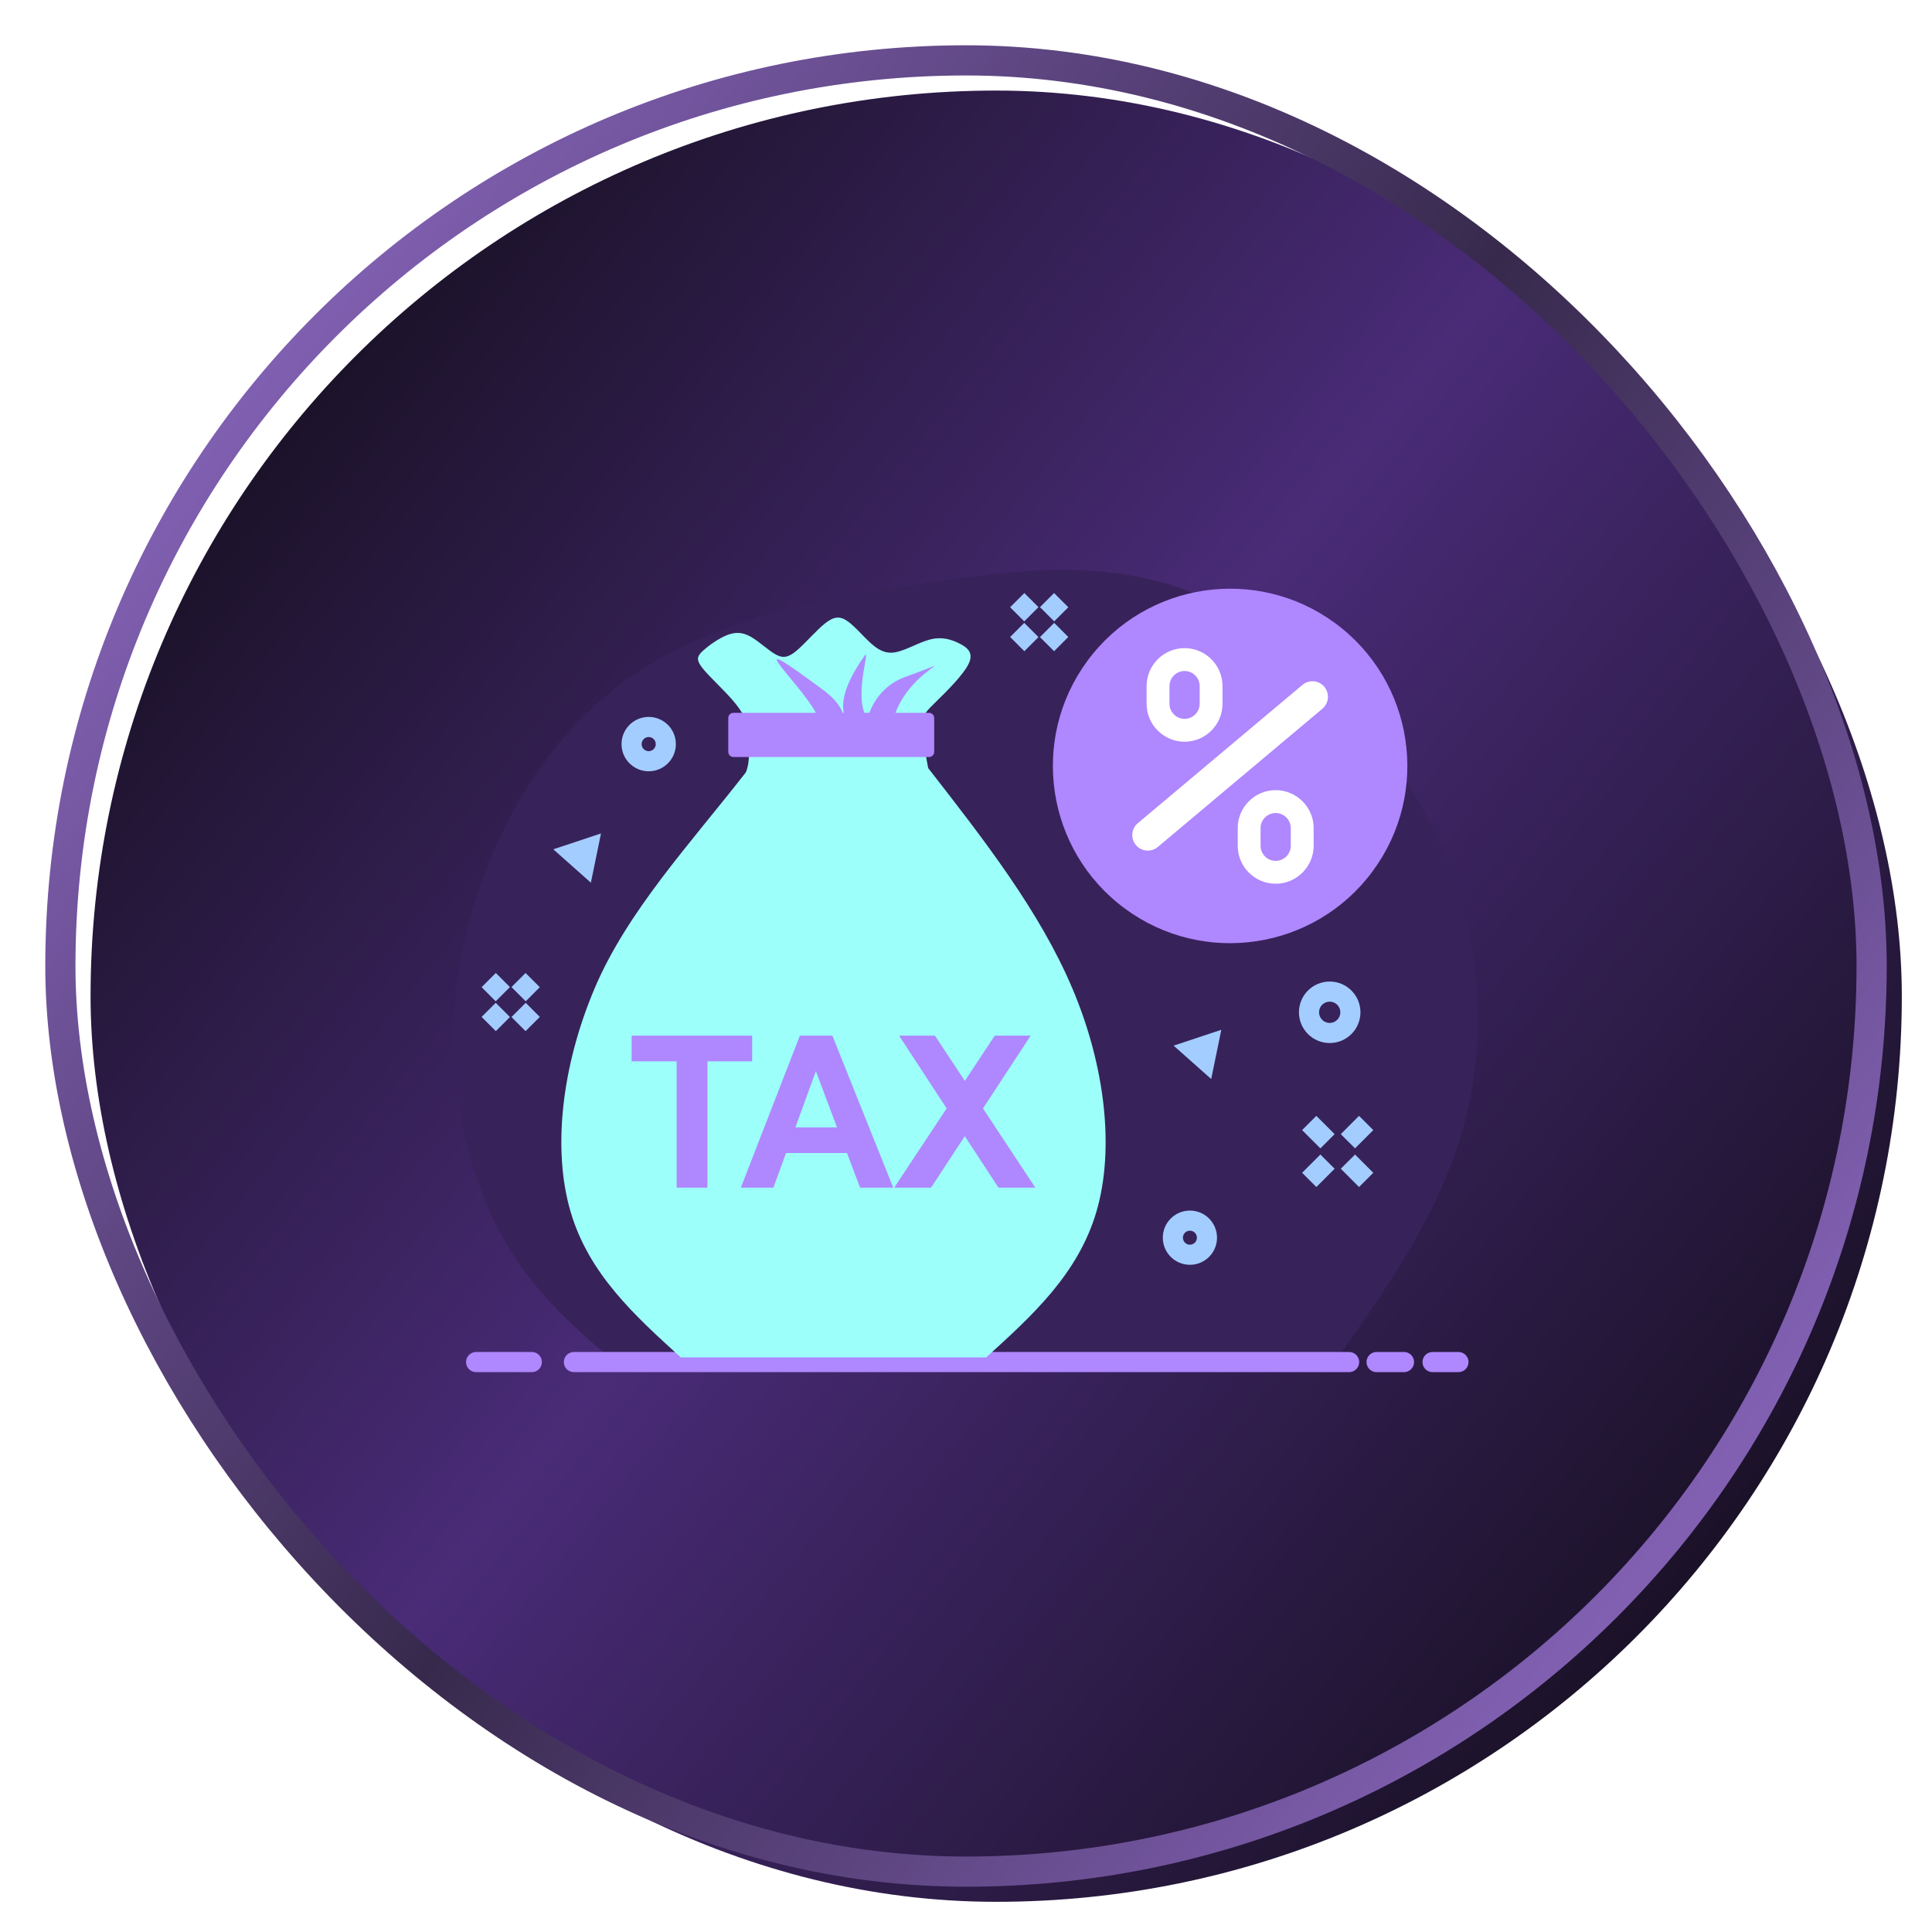
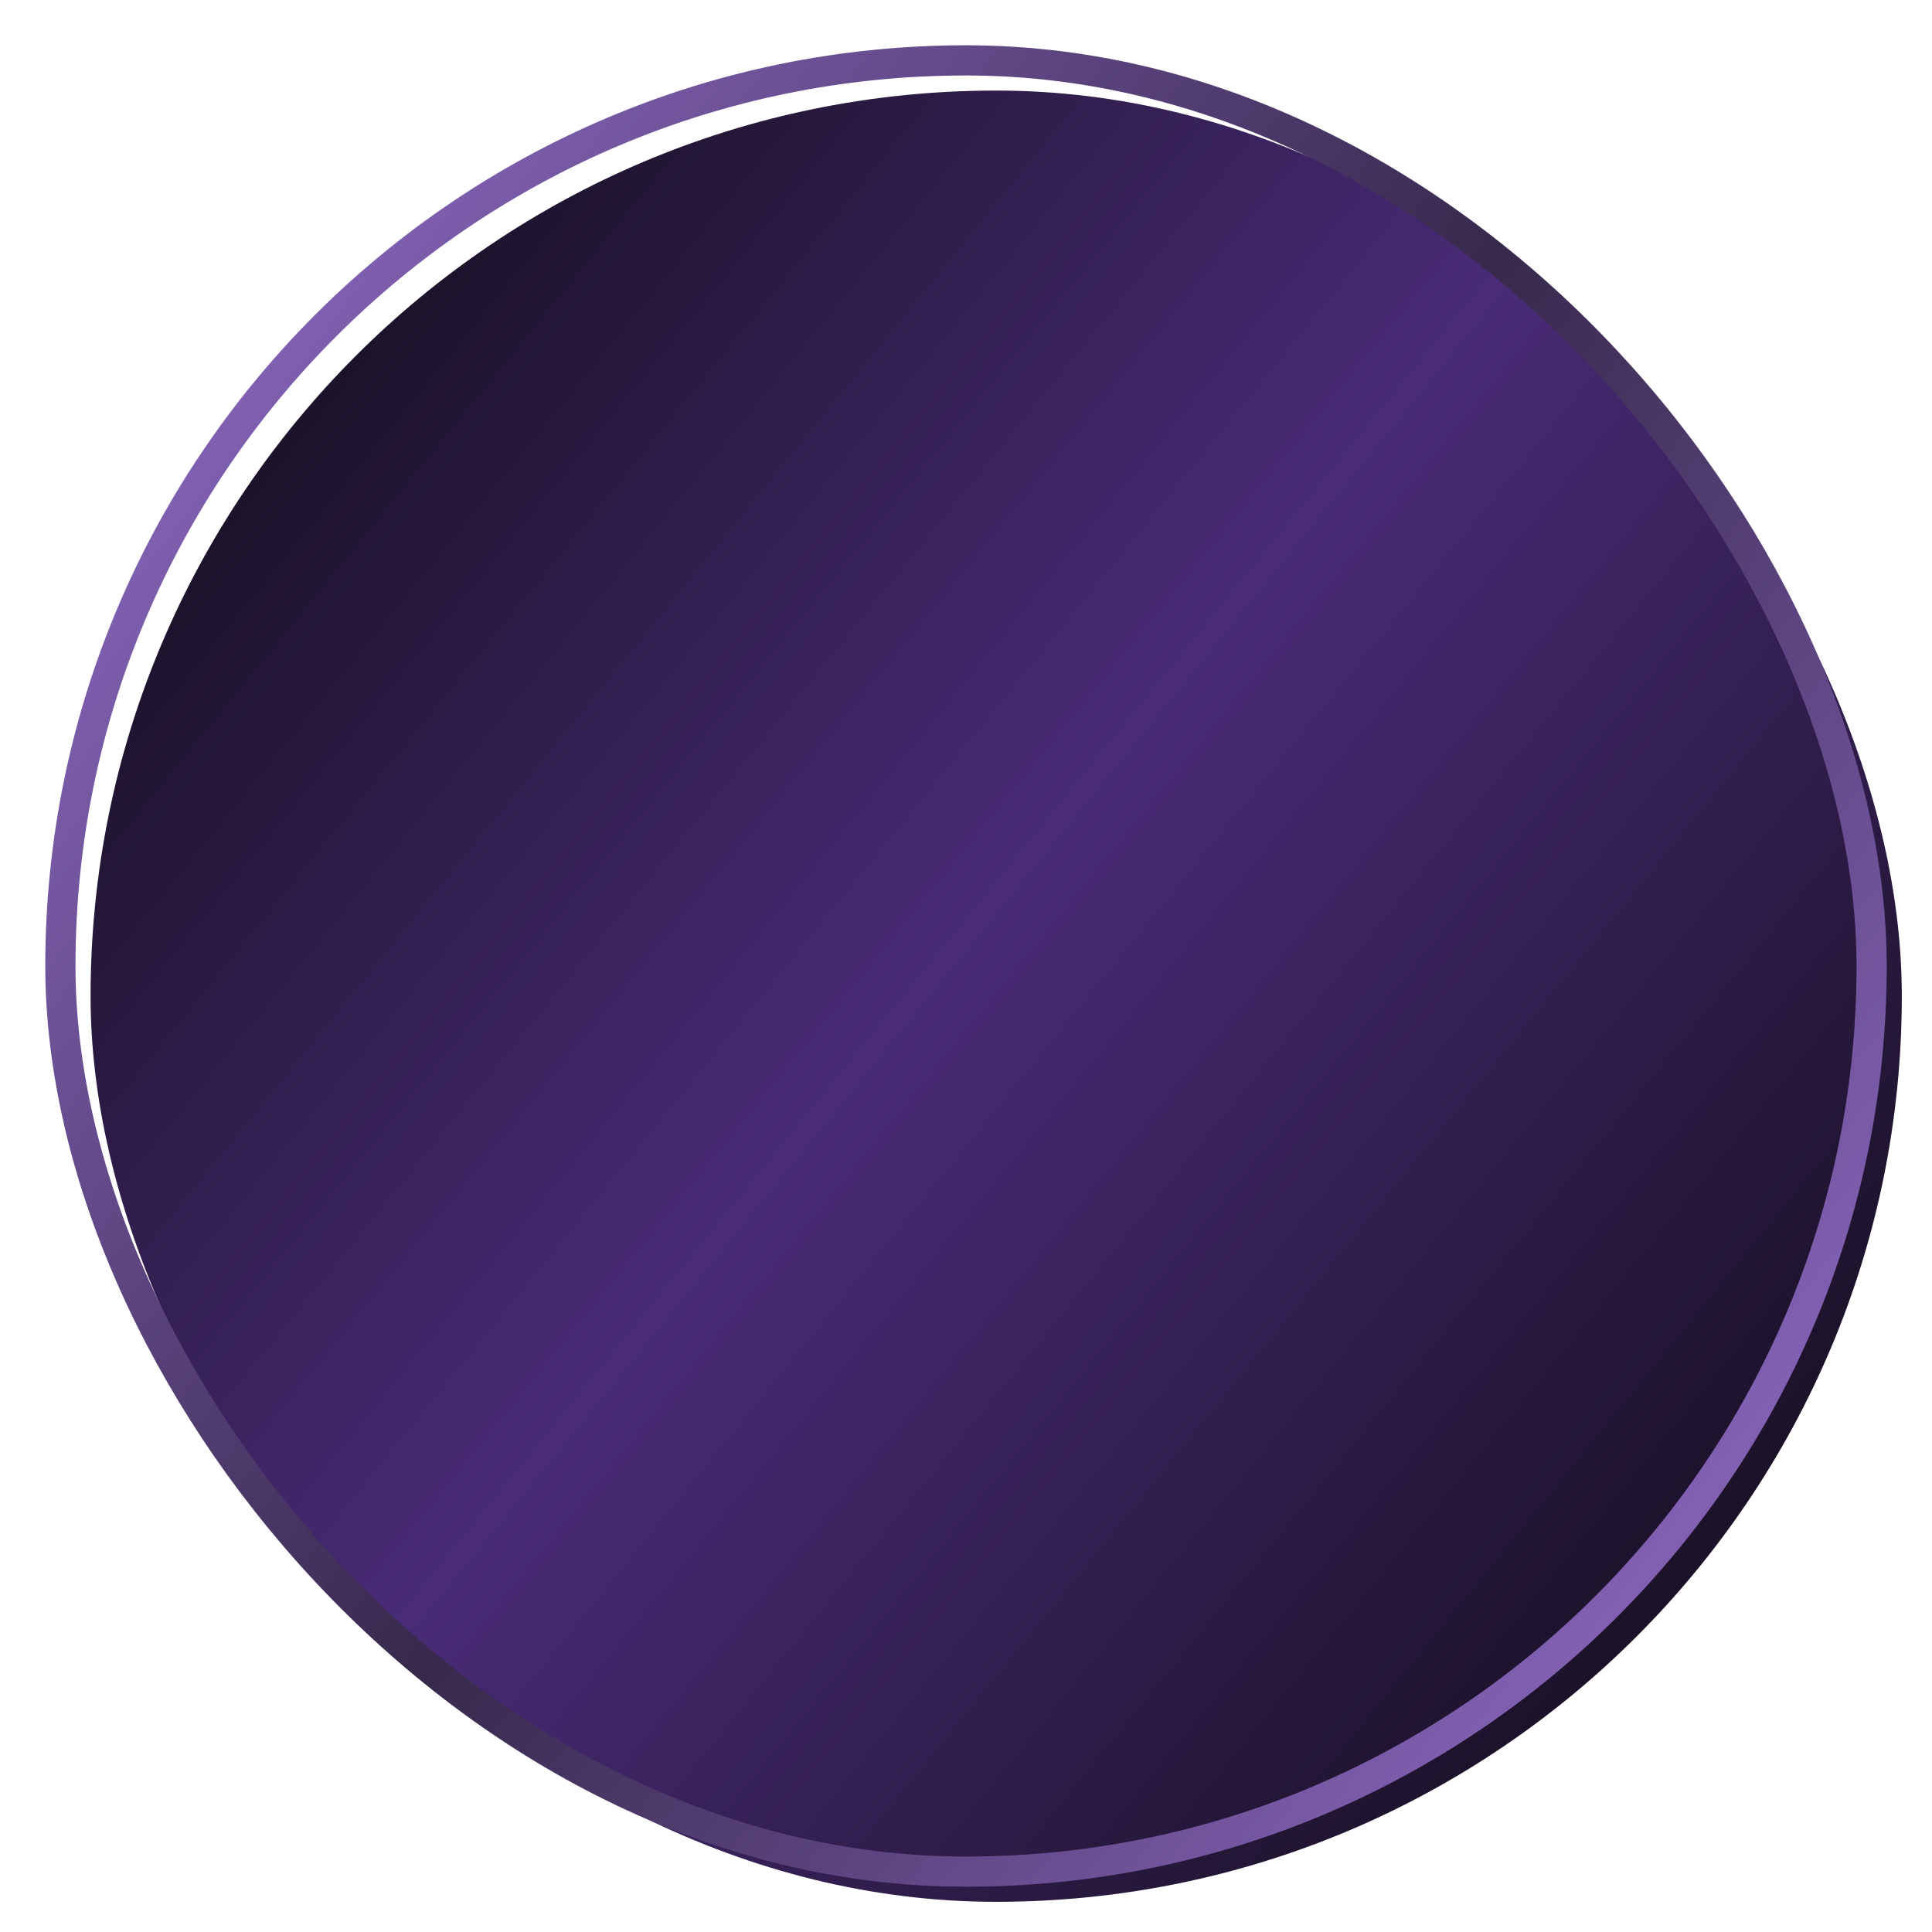
<svg xmlns="http://www.w3.org/2000/svg" width="192" height="192" viewBox="0 0 192 192" fill="none">
  <g filter="url(#filter0_d_1594_4972)">
    <g filter="url(#filter1_i_1594_4972)">
      <rect x="6" y="2" width="180" height="180" rx="90" fill="url(#paint0_linear_1594_4972)" />
    </g>
    <rect x="6" y="2" width="180" height="180" rx="90" stroke="url(#paint1_linear_1594_4972)" stroke-width="3" />
    <g clip-path="url(#clip0_1594_4972)">
-       <path fill-rule="evenodd" clip-rule="evenodd" d="M61.111 131.36C56.682 127.599 52.251 123.839 49.088 117.282C45.922 110.724 44.024 101.373 45.816 91.301C47.612 81.229 53.094 70.437 61.673 63.984C70.251 57.532 81.922 55.424 92.191 53.913C102.456 52.401 111.315 51.484 120.175 55.635C129.034 59.781 137.893 68.992 142.602 78.751C147.315 88.507 147.877 98.807 145.519 107.667C143.161 116.526 137.886 123.945 132.608 131.36C108.774 131.36 84.944 131.36 61.111 131.36Z" fill="#38225A" />
      <path d="M47.317 131.36H52.852M57.034 131.36H134.073M136.804 131.36H139.527M142.367 131.36H144.939" stroke="#AF87FF" stroke-width="2" stroke-linecap="round" stroke-linejoin="round" />
-       <path fill-rule="evenodd" clip-rule="evenodd" d="M67.654 130.896C63.086 126.749 58.514 122.602 56.7 116.407C54.883 110.211 55.825 101.963 59.069 94.277C62.316 86.588 68.571 79.879 74.124 72.753C74.616 71.565 74.401 69.959 74.38 68.862C74.359 67.766 73.825 66.764 72.834 65.612C71.84 64.459 70.388 63.155 69.759 62.329C69.126 61.5 69.32 61.152 69.907 60.629C70.493 60.105 71.478 59.406 72.321 59.089C73.164 58.776 73.867 58.847 74.668 59.311C75.47 59.778 76.366 60.639 77.083 61.036C77.796 61.433 78.33 61.363 79.163 60.664C79.996 59.964 81.128 58.636 81.992 57.951C82.857 57.262 83.458 57.216 84.171 57.694C84.888 58.172 85.721 59.174 86.498 59.883C87.278 60.593 88.005 61.011 89.028 60.815C90.054 60.618 91.379 59.803 92.5 59.532C93.621 59.265 94.538 59.546 95.329 59.94C96.12 60.337 96.78 60.85 96.278 61.932C95.779 63.015 94.113 64.67 93.087 65.671C92.061 66.673 91.677 67.021 91.642 68.022C91.611 69.024 91.927 70.679 92.243 72.334C97.796 79.461 103.348 86.588 106.592 94.277C109.839 101.963 110.777 110.211 108.964 116.407C107.147 122.602 102.579 126.749 98.007 130.896H67.654Z" fill="#9DFFFA" />
+       <path fill-rule="evenodd" clip-rule="evenodd" d="M67.654 130.896C63.086 126.749 58.514 122.602 56.7 116.407C54.883 110.211 55.825 101.963 59.069 94.277C62.316 86.588 68.571 79.879 74.124 72.753C74.616 71.565 74.401 69.959 74.38 68.862C74.359 67.766 73.825 66.764 72.834 65.612C71.84 64.459 70.388 63.155 69.759 62.329C69.126 61.5 69.32 61.152 69.907 60.629C70.493 60.105 71.478 59.406 72.321 59.089C73.164 58.776 73.867 58.847 74.668 59.311C75.47 59.778 76.366 60.639 77.083 61.036C77.796 61.433 78.33 61.363 79.163 60.664C79.996 59.964 81.128 58.636 81.992 57.951C82.857 57.262 83.458 57.216 84.171 57.694C84.888 58.172 85.721 59.174 86.498 59.883C87.278 60.593 88.005 61.011 89.028 60.815C90.054 60.618 91.379 59.803 92.5 59.532C93.621 59.265 94.538 59.546 95.329 59.94C96.12 60.337 96.78 60.85 96.278 61.932C95.779 63.015 94.113 64.67 93.087 65.671C92.061 66.673 91.677 67.021 91.642 68.022C91.611 69.024 91.927 70.679 92.243 72.334C97.796 79.461 103.348 86.588 106.592 94.277C109.839 101.963 110.777 110.211 108.964 116.407C107.147 122.602 102.579 126.749 98.007 130.896Z" fill="#9DFFFA" />
      <path fill-rule="evenodd" clip-rule="evenodd" d="M81.353 67.46C80.463 64.662 72.163 57.395 81.855 64.606C84.016 66.216 83.76 67.397 83.897 67.26C84.101 67.056 82.779 65.58 85.928 61.162C86.585 60.238 84.709 65.33 86.213 67.442C86.227 67.463 86.782 64.402 90.036 63.243C96.647 60.888 89.794 62.466 88.68 67.934C88.356 69.509 82.899 72.323 81.353 67.46Z" fill="#AF87FF" />
      <path d="M92.328 66.841H72.887C72.603 66.841 72.374 67.071 72.374 67.354V70.718C72.374 71.001 72.603 71.231 72.887 71.231H92.328C92.611 71.231 92.841 71.001 92.841 70.718V67.354C92.841 67.071 92.611 66.841 92.328 66.841Z" fill="#AF87FF" />
      <path fill-rule="evenodd" clip-rule="evenodd" d="M67.243 114.024V101.474H62.773V98.923H74.749V101.474H70.3V114.024H67.243ZM88.768 114.024H85.475L84.171 110.587H78.116L76.861 114.024H73.625L79.49 98.923H82.72L88.768 114.024ZM83.18 108.035L81.082 102.448L79.044 108.035H83.18ZM88.866 114.024L94.078 106.152L89.351 98.923H92.911L95.884 103.421L98.857 98.923H102.424L97.687 106.155L102.888 114.024H99.226L95.88 108.91L92.531 114.024H88.866Z" fill="#AF87FF" />
      <path fill-rule="evenodd" clip-rule="evenodd" d="M132.71 57.947C140.536 63.724 142.195 74.752 136.417 82.578C130.64 90.405 119.612 92.067 111.786 86.29C103.96 80.512 102.301 69.484 108.078 61.658C113.856 53.832 124.884 52.17 132.71 57.947Z" fill="#AF87FF" />
      <path fill-rule="evenodd" clip-rule="evenodd" d="M113.072 77.809L129.438 64.061C130.088 63.517 131.065 63.601 131.61 64.251C132.158 64.901 132.07 65.878 131.424 66.427L115.058 80.174C114.408 80.719 113.431 80.635 112.886 79.984C112.338 79.334 112.422 78.357 113.072 77.809ZM117.722 60.41C118.758 60.41 119.704 60.835 120.385 61.517C121.071 62.202 121.492 63.144 121.492 64.184V65.942C121.492 66.978 121.071 67.924 120.385 68.605C119.704 69.287 118.758 69.712 117.722 69.712C116.681 69.712 115.739 69.287 115.054 68.605C114.372 67.924 113.947 66.978 113.947 65.942V64.184C113.947 63.144 114.372 62.202 115.054 61.517C115.739 60.835 116.681 60.41 117.722 60.41ZM126.774 74.523C127.814 74.523 128.756 74.949 129.438 75.63C130.123 76.312 130.549 77.257 130.549 78.294V80.055C130.549 81.091 130.123 82.037 129.438 82.719C128.756 83.4 127.814 83.826 126.774 83.826C125.734 83.826 124.792 83.4 124.11 82.719C123.425 82.037 123.003 81.091 123.003 80.055V78.294C123.003 77.257 123.425 76.312 124.11 75.63C124.792 74.949 125.734 74.523 126.774 74.523ZM126.774 76.797C126.363 76.797 125.987 76.966 125.716 77.236C125.442 77.51 125.274 77.883 125.274 78.294V80.055C125.274 80.466 125.442 80.838 125.716 81.113C125.987 81.383 126.363 81.552 126.774 81.552C127.185 81.552 127.561 81.383 127.832 81.113C128.106 80.838 128.275 80.466 128.275 80.055V78.294C128.275 77.883 128.106 77.51 127.832 77.236C127.561 76.966 127.185 76.797 126.774 76.797ZM117.722 62.684C117.31 62.684 116.934 62.853 116.664 63.123C116.39 63.397 116.221 63.773 116.221 64.184V65.942C116.221 66.353 116.39 66.725 116.664 66.999C116.934 67.27 117.31 67.442 117.722 67.442C118.133 67.442 118.509 67.27 118.779 66.999C119.053 66.725 119.222 66.353 119.222 65.942V64.184C119.222 63.773 119.053 63.397 118.779 63.123C118.509 62.853 118.133 62.684 117.722 62.684Z" fill="white" />
-       <path fill-rule="evenodd" clip-rule="evenodd" d="M121.373 98.34L116.632 99.914L120.368 103.232L121.373 98.34Z" fill="#A3CDFF" />
      <path d="M130.109 107.6L131.926 109.416M135.767 107.6L133.954 109.416M131.926 111.441L130.109 113.258M133.954 111.441L135.767 113.258" stroke="#A3CDFF" stroke-width="2" stroke-linejoin="round" />
      <path d="M132.144 98.656C133.279 98.656 134.2 97.736 134.2 96.6C134.2 95.465 133.279 94.544 132.144 94.544C131.009 94.544 130.088 95.465 130.088 96.6C130.088 97.736 131.009 98.656 132.144 98.656Z" stroke="#A3CDFF" stroke-width="2" stroke-linejoin="round" />
-       <path fill-rule="evenodd" clip-rule="evenodd" d="M59.726 78.829L54.985 80.403L58.721 83.721L59.726 78.829Z" fill="#A3CDFF" />
      <path d="M64.466 71.649C65.406 71.649 66.167 70.887 66.167 69.948C66.167 69.009 65.406 68.247 64.466 68.247C63.527 68.247 62.766 69.009 62.766 69.948C62.766 70.887 63.527 71.649 64.466 71.649Z" stroke="#A3CDFF" stroke-width="2" stroke-linejoin="round" />
      <path d="M48.568 93.399L49.97 94.801M52.936 93.399L51.538 94.801M49.97 96.365L48.568 97.767M51.538 96.365L52.936 97.767" stroke="#A3CDFF" stroke-width="2" stroke-linejoin="round" />
      <path d="M101.092 55.642L102.494 57.044M105.46 55.642L104.058 57.044M102.494 58.608L101.092 60.01M104.058 58.608L105.46 60.01" stroke="#A3CDFF" stroke-width="2" stroke-linejoin="round" />
      <path d="M118.252 120.694C119.188 120.694 119.946 119.936 119.946 119C119.946 118.065 119.188 117.306 118.252 117.306C117.317 117.306 116.558 118.065 116.558 119C116.558 119.936 117.317 120.694 118.252 120.694Z" stroke="#A3CDFF" stroke-width="2" stroke-linejoin="round" />
    </g>
  </g>
  <defs>
    <filter id="filter0_d_1594_4972" x="0.5" y="0.5" width="191" height="191" filterUnits="userSpaceOnUse" color-interpolation-filters="sRGB">
      <feFlood flood-opacity="0" result="BackgroundImageFix" />
      <feColorMatrix in="SourceAlpha" type="matrix" values="0 0 0 0 0 0 0 0 0 0 0 0 0 0 0 0 0 0 127 0" result="hardAlpha" />
      <feOffset dy="4" />
      <feGaussianBlur stdDeviation="2" />
      <feComposite in2="hardAlpha" operator="out" />
      <feColorMatrix type="matrix" values="0 0 0 0 0 0 0 0 0 0 0 0 0 0 0 0 0 0 0.25 0" />
      <feBlend mode="normal" in2="BackgroundImageFix" result="effect1_dropShadow_1594_4972" />
      <feBlend mode="normal" in="SourceGraphic" in2="effect1_dropShadow_1594_4972" result="shape" />
    </filter>
    <filter id="filter1_i_1594_4972" x="4.5" y="0.5" width="186" height="186" filterUnits="userSpaceOnUse" color-interpolation-filters="sRGB">
      <feFlood flood-opacity="0" result="BackgroundImageFix" />
      <feBlend mode="normal" in="SourceGraphic" in2="BackgroundImageFix" result="shape" />
      <feColorMatrix in="SourceAlpha" type="matrix" values="0 0 0 0 0 0 0 0 0 0 0 0 0 0 0 0 0 0 127 0" result="hardAlpha" />
      <feOffset dx="3" dy="3" />
      <feGaussianBlur stdDeviation="1.85" />
      <feComposite in2="hardAlpha" operator="arithmetic" k2="-1" k3="1" />
      <feColorMatrix type="matrix" values="0 0 0 0 0 0 0 0 0 0 0 0 0 0 0 0 0 0 0.25 0" />
      <feBlend mode="normal" in2="shape" result="effect1_innerShadow_1594_4972" />
    </filter>
    <linearGradient id="paint0_linear_1594_4972" x1="165.3" y1="148.7" x2="24.9" y2="34.4" gradientUnits="userSpaceOnUse">
      <stop stop-color="#1B1229" />
      <stop offset="0.529" stop-color="#492B77" />
      <stop offset="1" stop-color="#1B1229" />
    </linearGradient>
    <linearGradient id="paint1_linear_1594_4972" x1="168" y1="146" x2="22.2" y2="35.3" gradientUnits="userSpaceOnUse">
      <stop stop-color="#8160B2" />
      <stop offset="0.494" stop-color="#37294C" />
      <stop offset="1" stop-color="#8160B2" />
    </linearGradient>
    <clipPath id="clip0_1594_4972">
-       <rect width="108" height="108" fill="white" transform="translate(42 38)" />
-     </clipPath>
+       </clipPath>
  </defs>
</svg>